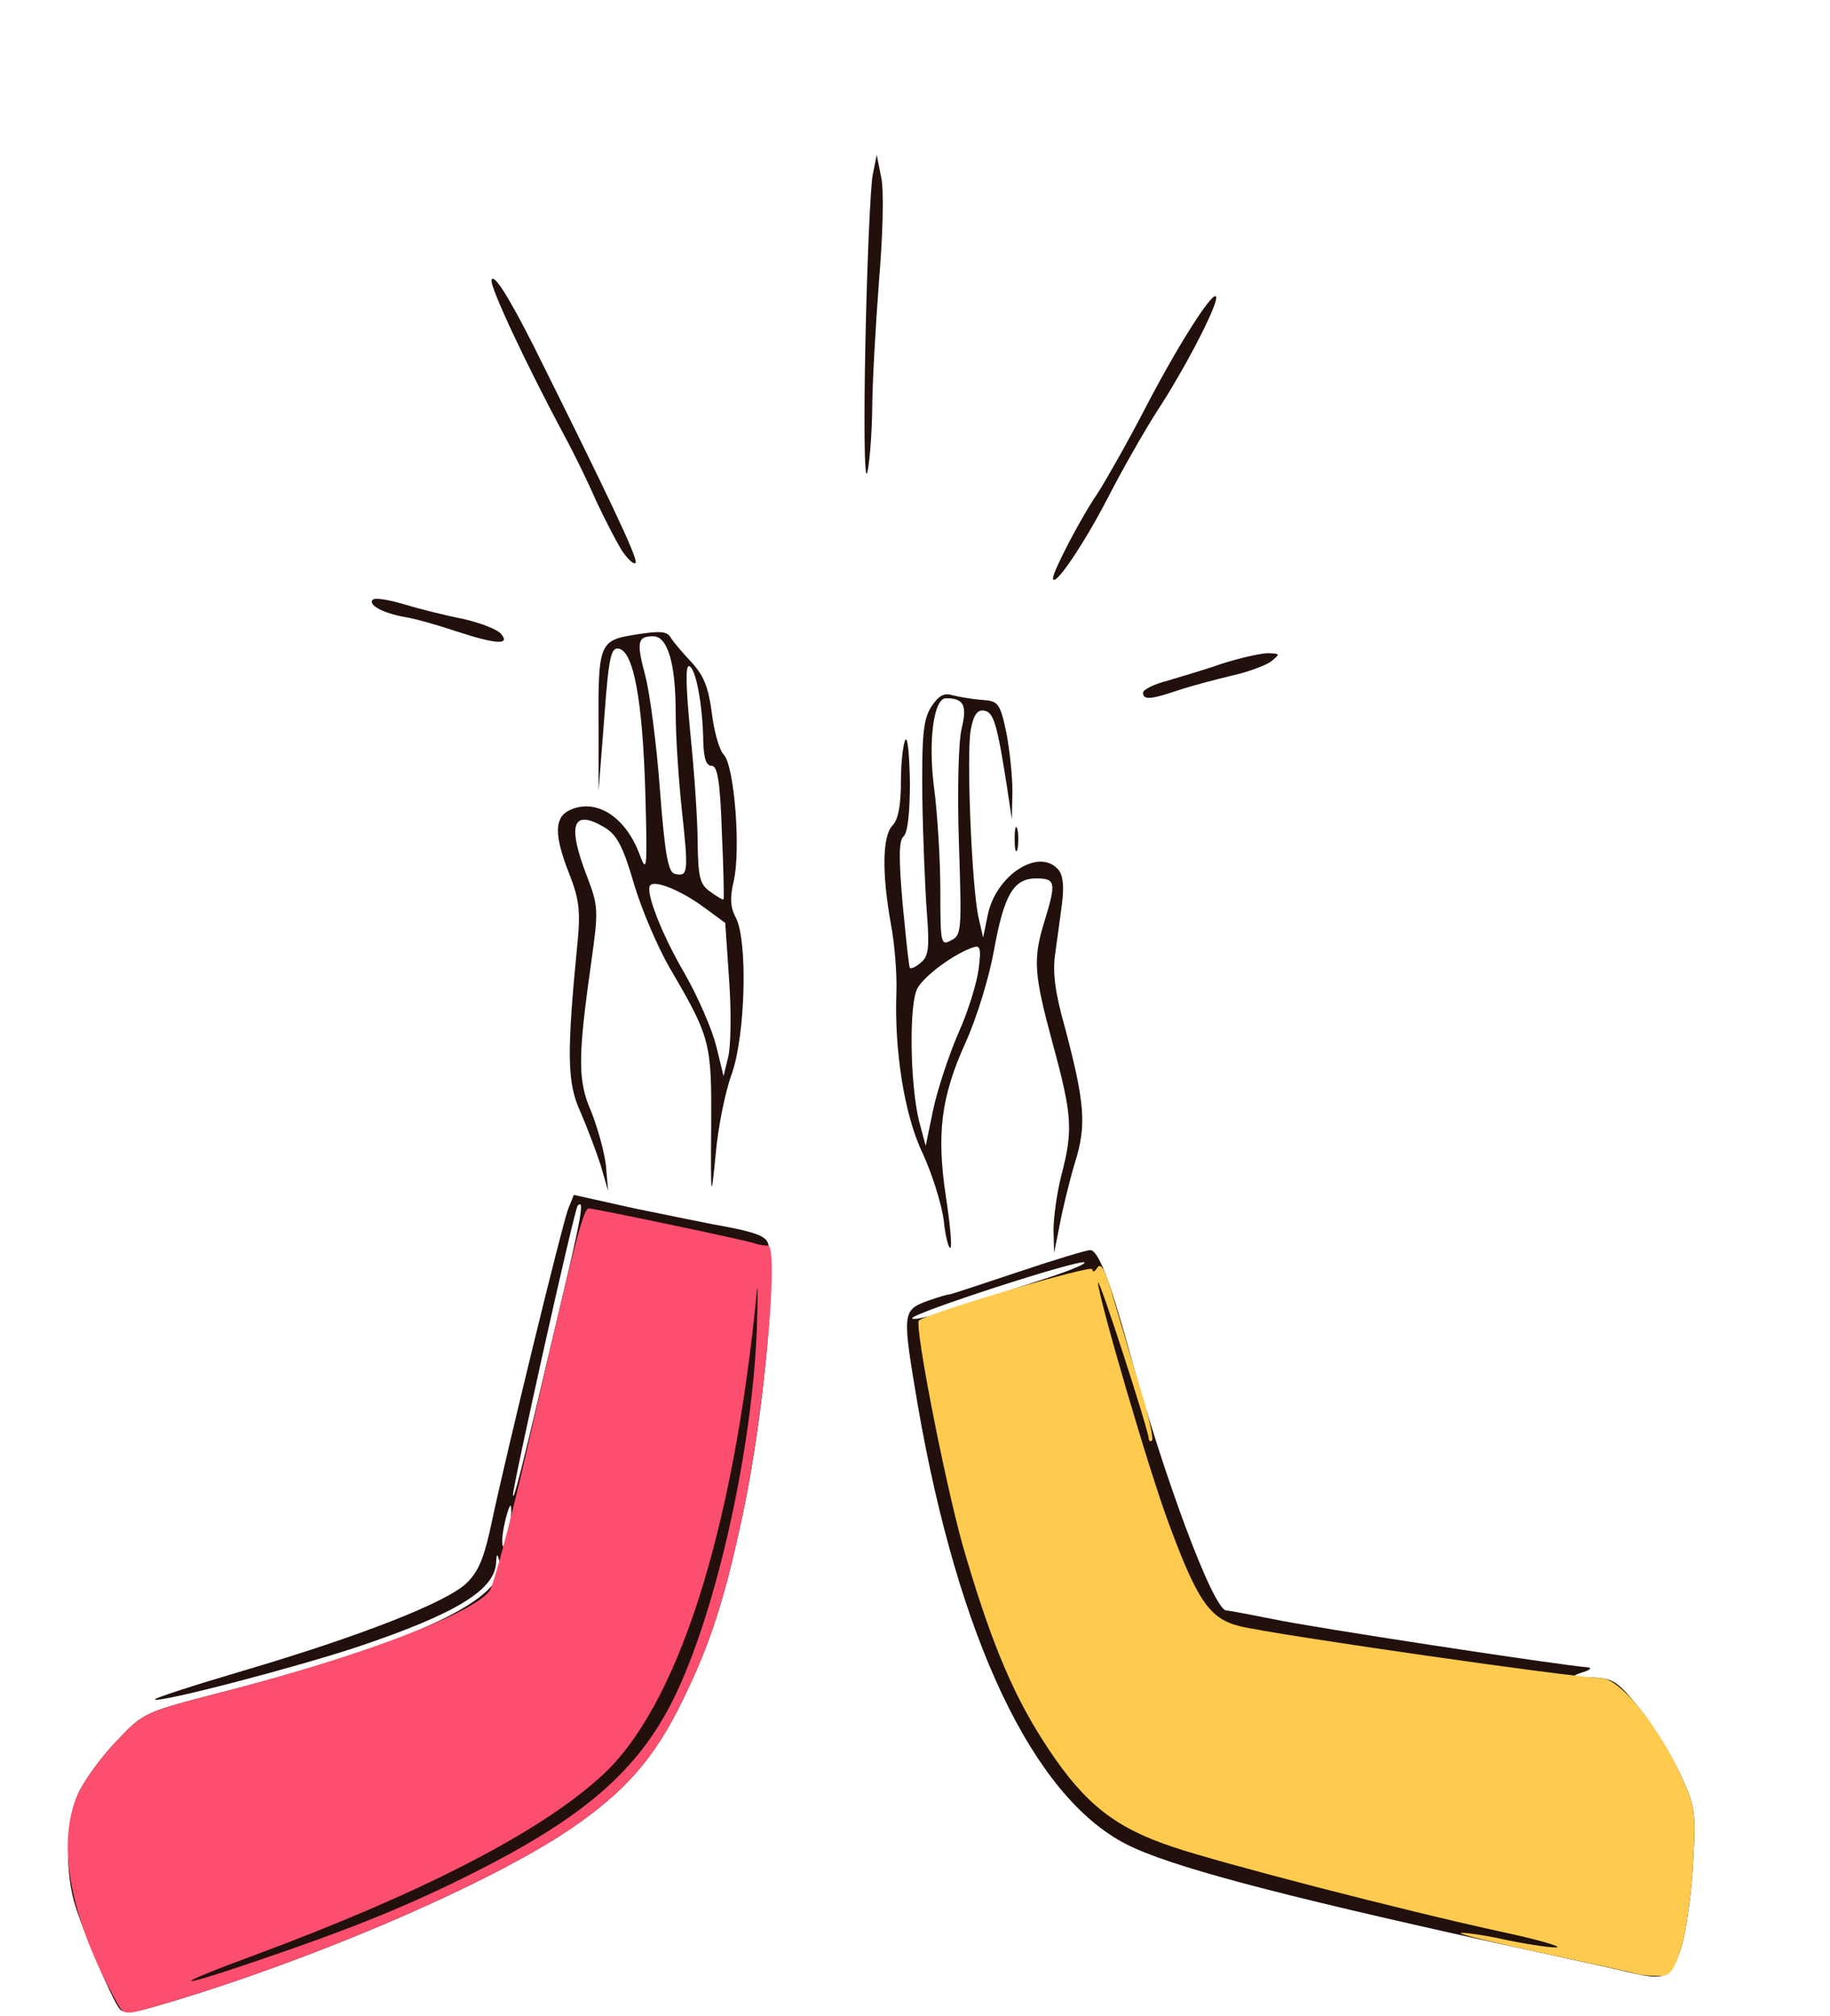
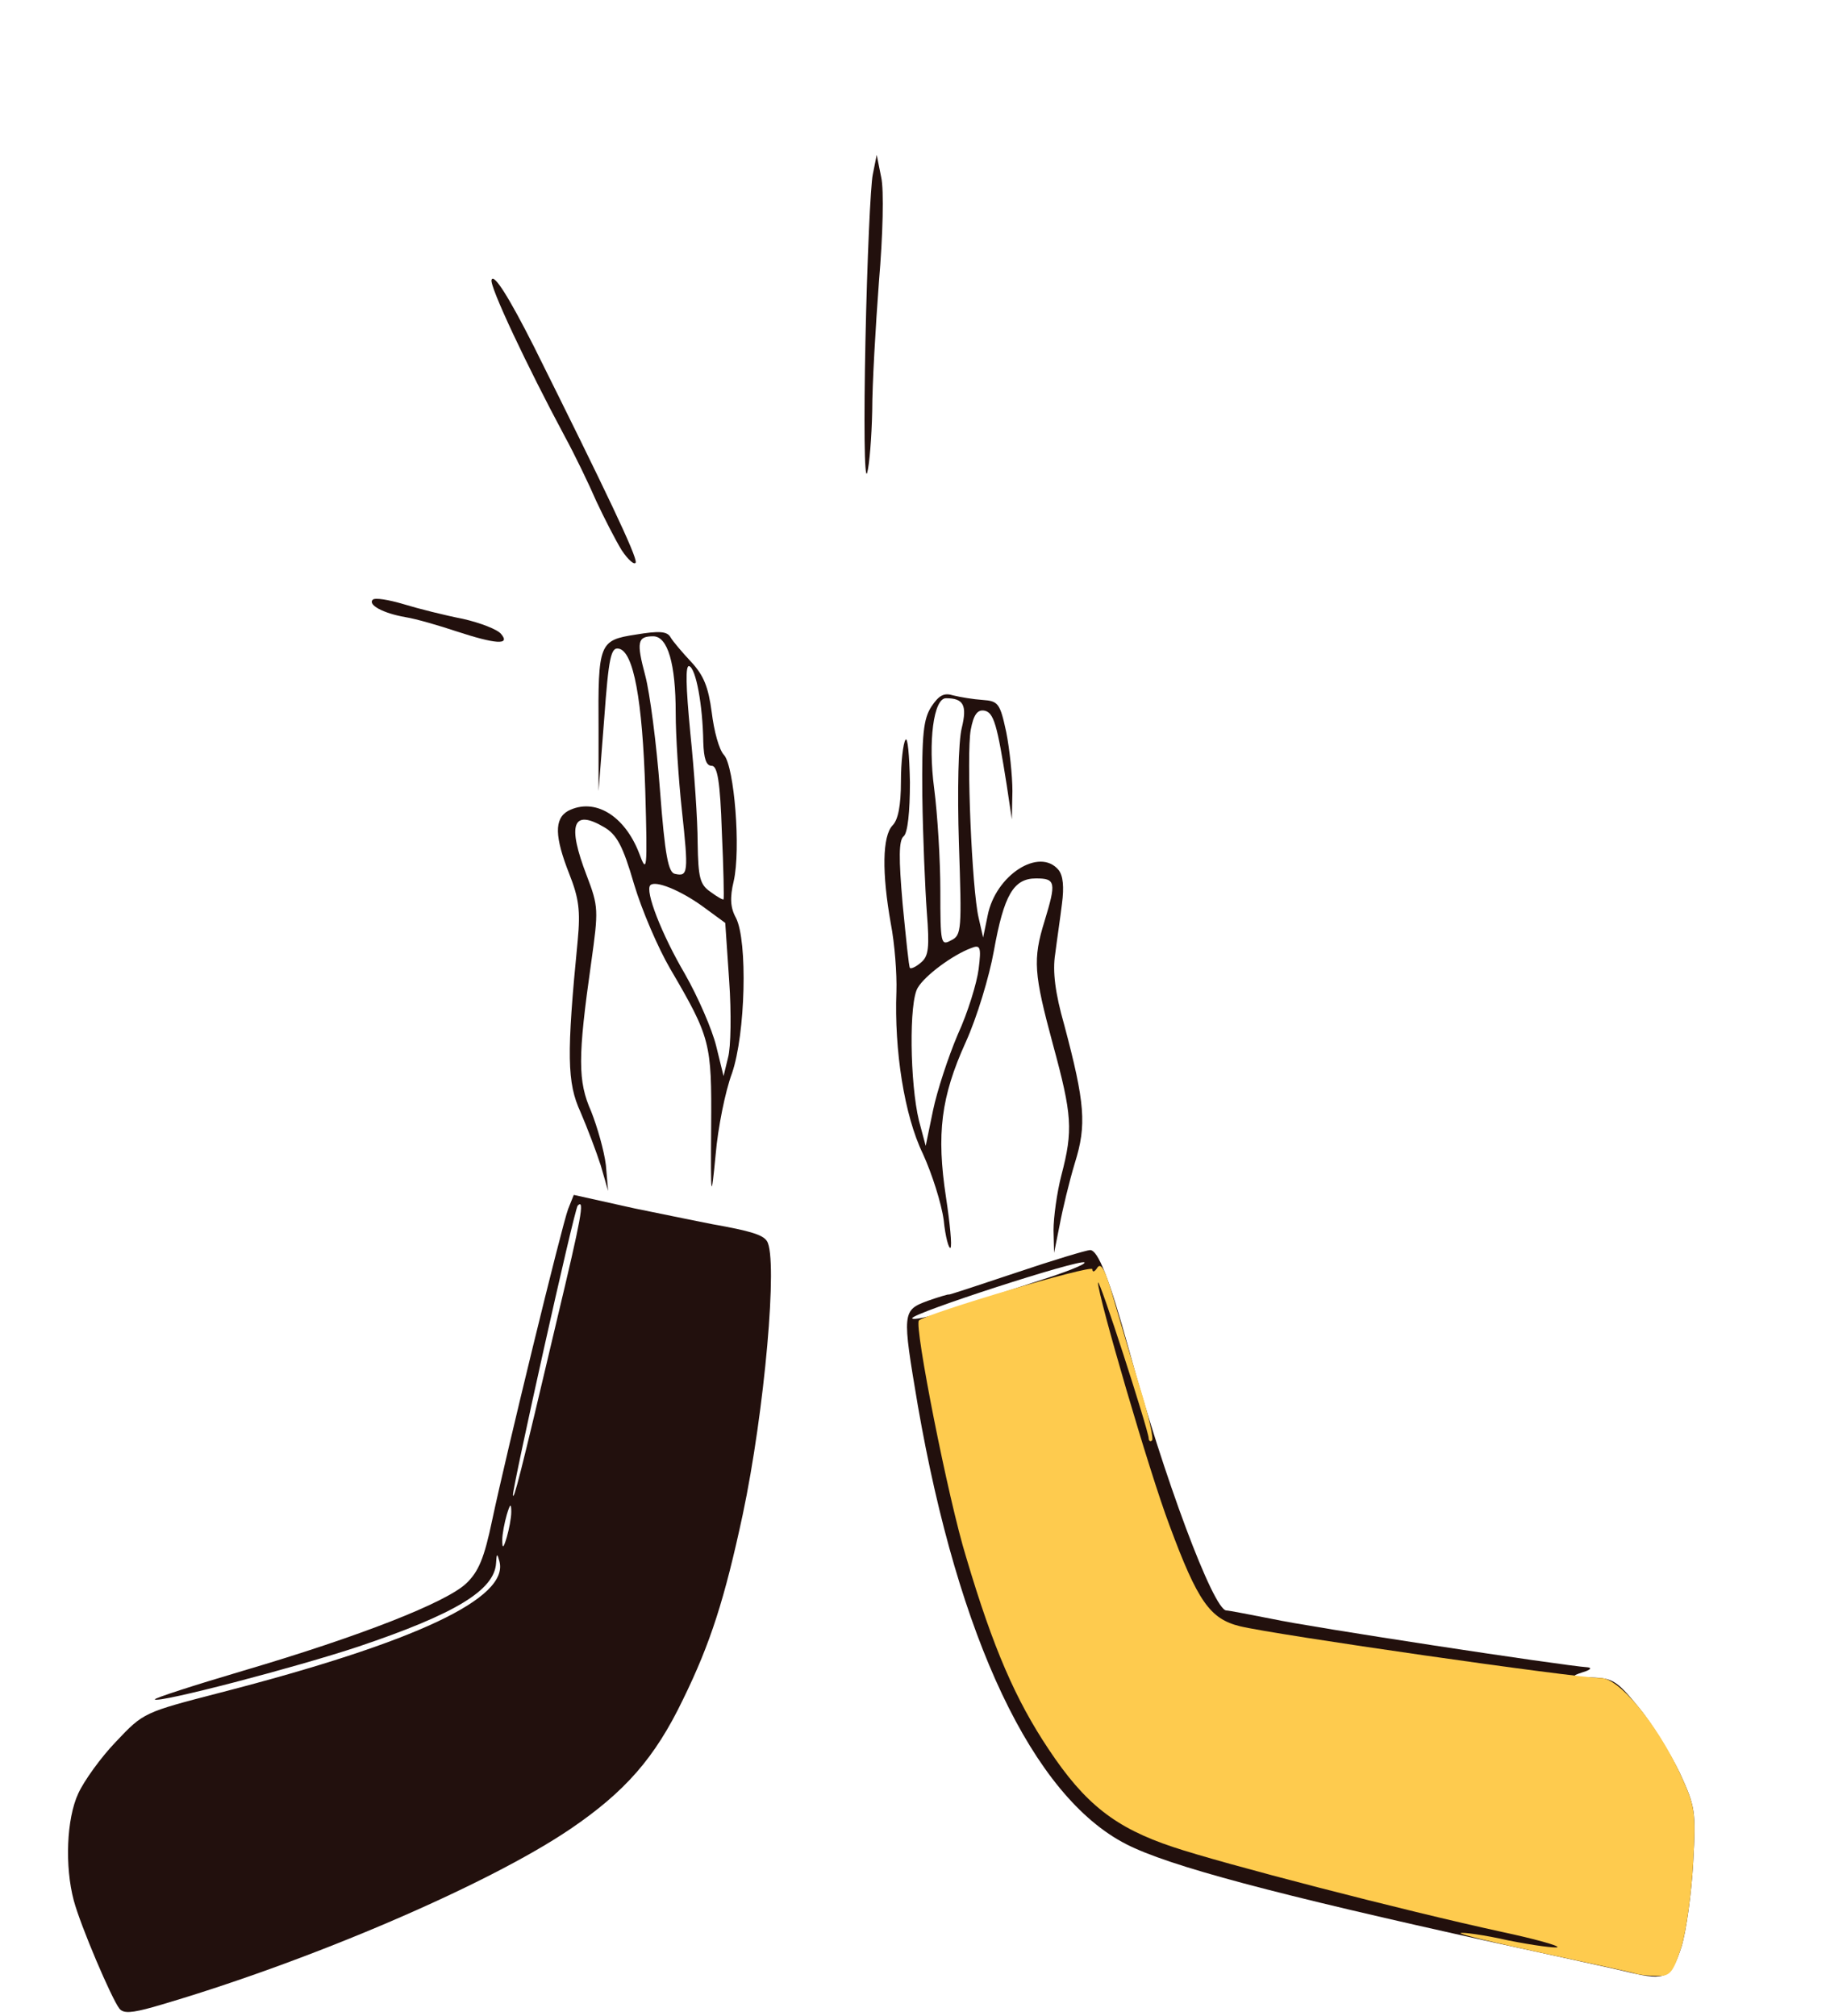
<svg xmlns="http://www.w3.org/2000/svg" width="325px" height="358px" version="1.0" viewBox="0 0 3250 3580">
  <g fill="#22100d">
    <path d="m212 3567c-14-18-69-147-81-192-16-60-13-145 8-190 10-22 40-64 67-92 49-52 50-52 185-87 349-90 513-168 496-233-4-15-5-15-6 3-3 48-72 90-244 148-111 37-356 101-362 94-2-2 69-25 157-51 207-61 360-121 396-155 22-21 32-45 46-112 25-118 124-524 135-553l10-25 108 24c59 12 122 25 138 28 68 12 90 19 97 30 20 30-4 302-43 486-32 149-57 228-106 328-50 104-103 164-200 230-149 101-473 239-740 316-39 11-54 12-61 3zm696-882c0-16-2-15-8 5-4 14-8 34-8 45 0 16 2 15 8-5 4-14 8-34 8-45zm82-345c42-176 49-212 36-199-6 6-116 501-115 514 1 11 12-30 79-315z" />
    <path d="m2895 3503c-11-3-121-27-245-54-385-85-574-135-650-174-166-85-298-365-370-779-28-166-28-169 18-186 20-7 37-12 37-11s54-17 120-39c65-22 125-40 131-40 14 0 34 50 69 177 61 224 150 463 173 463 4 0 40 7 81 15 63 14 516 83 561 86 8 1 4 5-10 9-21 7-19 8 17 9 37 1 45 6 84 54 23 28 55 80 72 115 28 61 29 68 24 160-3 53-12 121-21 150-18 55-28 60-91 45zm-1052-1228c48-15 86-30 83-33-7-7-306 90-306 99 0 4 30-2 68-15 37-13 107-35 155-51z" />
    <path d="m1676 2167c-4-30-21-83-37-118-33-68-51-184-47-288 1-31-3-85-10-121-16-90-15-155 3-174 10-10 15-35 15-78 0-35 4-68 8-74 4-7 7 27 8 75 0 53-4 90-11 96-9 7-9 39-2 120 6 61 11 112 13 114s11-2 20-10c13-11 15-26 10-89-3-41-7-134-8-207-1-110 2-136 16-158 14-21 23-25 39-20 12 3 36 7 52 8 28 2 31 6 42 57 6 30 11 78 11 105l-1 50-9-60c-17-108-23-130-40-133-12-2-19 7-24 34-8 44 2 283 14 334l8 35 8-39c14-72 92-122 126-81 8 10 10 30 6 60-3 25-9 65-12 89-5 31 0 70 16 126 37 139 40 178 19 245-10 33-22 83-27 110l-10 50-1-40c0-23 6-67 14-98 21-80 19-107-15-232-34-126-36-151-15-219 21-69 20-76-15-76-40 0-57 29-75 129-8 45-30 118-50 162-44 97-52 163-35 275 7 46 11 87 8 90-3 2-9-19-12-49zm25-330c18-39 34-92 37-116 5-40 3-44-14-37-32 12-81 48-94 70-16 25-14 170 2 236l12 45 13-63c7-34 27-95 44-135zm2-339c-3-93-1-181 5-205 10-41 3-53-28-53-22 0-32 77-21 160 6 46 11 128 11 182 0 94 1 98 19 88 19-9 19-19 14-172z" />
    <path d="m1263 2e3c1-148-1-157-73-280-21-36-50-103-64-150-20-69-31-88-53-101-56-33-66-5-31 86 21 55 21 61 8 154-24 169-24 211 0 265 11 28 23 70 26 95l4 46-13-45c-8-25-24-67-36-95-24-52-25-101-5-305 5-53 2-75-15-118-26-66-27-98-2-112 47-24 100 8 126 75 14 38 15 32 11-110-5-163-21-248-47-253-14-3-18 15-26 125l-10 128v-110c-1-153 1-158 66-168 42-7 56-6 62 5 4 7 21 27 37 44 22 24 30 44 36 89 4 33 13 67 22 76 18 21 30 167 17 224-7 29-6 47 4 65 21 41 17 206-7 276-12 32-25 97-29 144-8 83-9 82-8-50zm32-258-7-103-41-30c-39-28-83-46-92-37-10 10 20 87 61 157 24 42 49 100 56 129l13 53 8-33c5-18 6-79 2-136zm-13-264c-3-91-8-118-18-118s-14-13-15-42c-1-66-13-131-25-135-7-2-6 35 2 119 7 68 13 155 13 195 1 62 4 74 23 87 12 9 23 15 23 13 1-1 0-55-3-119zm-71-39c-6-55-11-133-11-173 0-87-14-136-40-136-28 0-30 10-14 70 8 30 20 121 26 202 9 119 15 148 27 150 23 5 24-2 12-113z" />
-     <path d="m1802 1490c0-19 2-27 5-17 2 9 2 25 0 35-3 9-5 1-5-18z" />
-     <path d="m2030 1230c0-5 19-15 43-21 23-7 68-20 99-31 32-10 68-18 80-18 22 1 22 1 5 15-10 7-42 19-70 25-29 7-71 18-95 26-50 17-62 17-62 4z" />
    <path d="m810 1121c-30-10-71-22-90-25-40-7-67-22-58-31 4-4 28 0 55 8 26 8 74 20 105 26 31 7 62 19 68 27 17 20-10 18-80-5z" />
-     <path d="m1870 1027c0-12 49-107 80-152 14-22 54-92 87-156 60-115 123-212 123-190 0 18-57 128-105 201-23 36-63 106-88 155-43 83-96 161-97 142z" />
    <path d="m1104 977c-11-18-31-57-45-87-13-30-38-82-56-115-67-125-134-267-130-278 4-12 31 31 75 118 128 257 184 374 181 384-2 5-13-4-25-22z" />
    <path d="m1537 605c3-143 9-276 13-295l7-35 8 40c5 22 3 103-4 185-6 80-12 183-12 230-1 47-5 96-9 110-5 14-6-92-3-235z" />
  </g>
  <g fill="#fc4e6e">
-     <path d="m208 3557c-84-151-109-285-69-372 10-22 40-64 67-92 49-52 50-52 185-87 244-63 444-138 478-180 7-8 37-120 66-248 86-375 101-433 111-432 24 3 281 57 294 62 8 3 18 4 23 4 22-5-6 298-44 478-32 149-57 228-106 328-50 104-103 164-200 230-149 101-473 239-740 316-52 15-53 14-65-7zm252-76c156-53 257-93 375-152 194-97 289-177 353-296 78-146 147-446 156-670 2-59 2-90 0-68-42 429-142 740-278 861-109 99-320 207-611 315-157 58-153 64 5 10z" />
-   </g>
+     </g>
  <g fill="#fecb4e">
    <path d="m2905 3505c-5-2-79-18-163-36s-151-34-148-36c2-2 41 3 85 13 45 9 84 14 87 12 2-3-42-15-98-27-175-38-499-122-585-151-102-34-156-76-221-174-58-87-98-178-146-340-32-103-93-413-84-421 15-13 308-100 308-91 0 6 4 5 9-3 7-10 15 7 30 60 12 41 33 112 47 158 14 45 23 86 20 89s-6 1-6-4c-1-16-89-289-90-276 0 23 91 336 127 431 50 135 72 166 125 179 61 15 596 92 641 92 32 0 98 79 140 168 28 61 29 68 24 160-3 53-12 121-21 150-15 46-20 52-44 51-15 0-31-2-37-4z" />
  </g>
</svg>